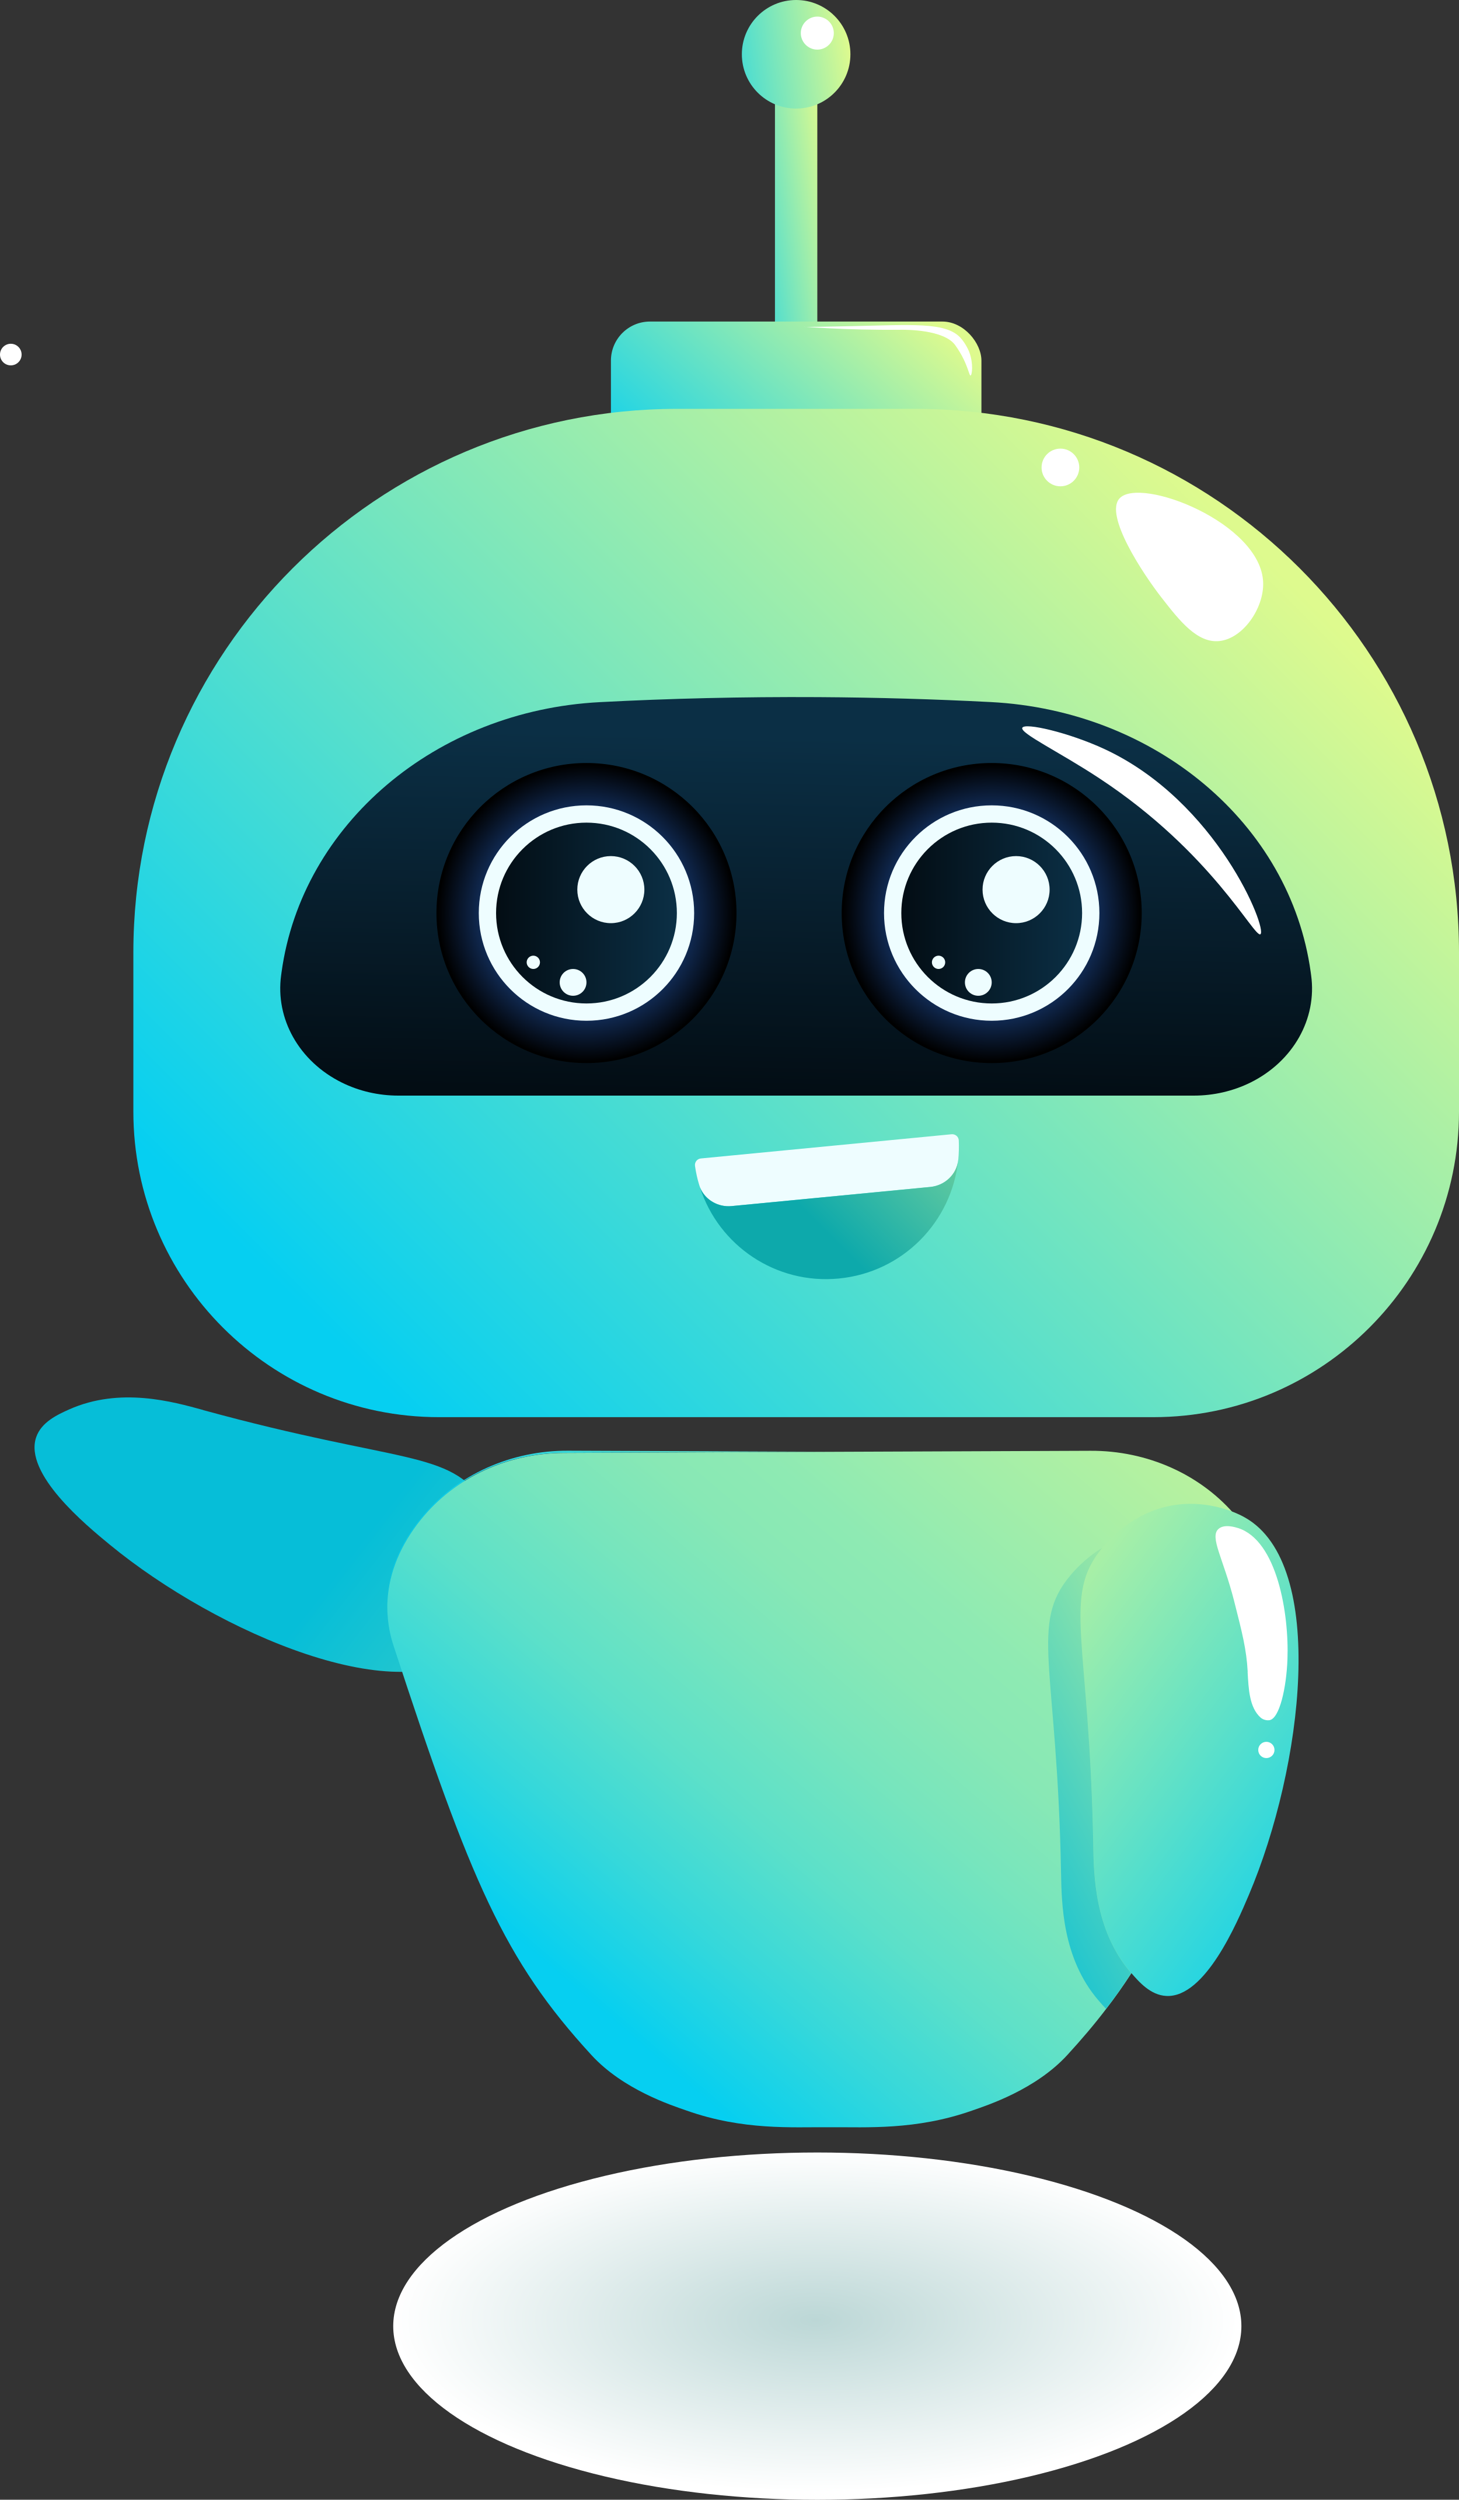
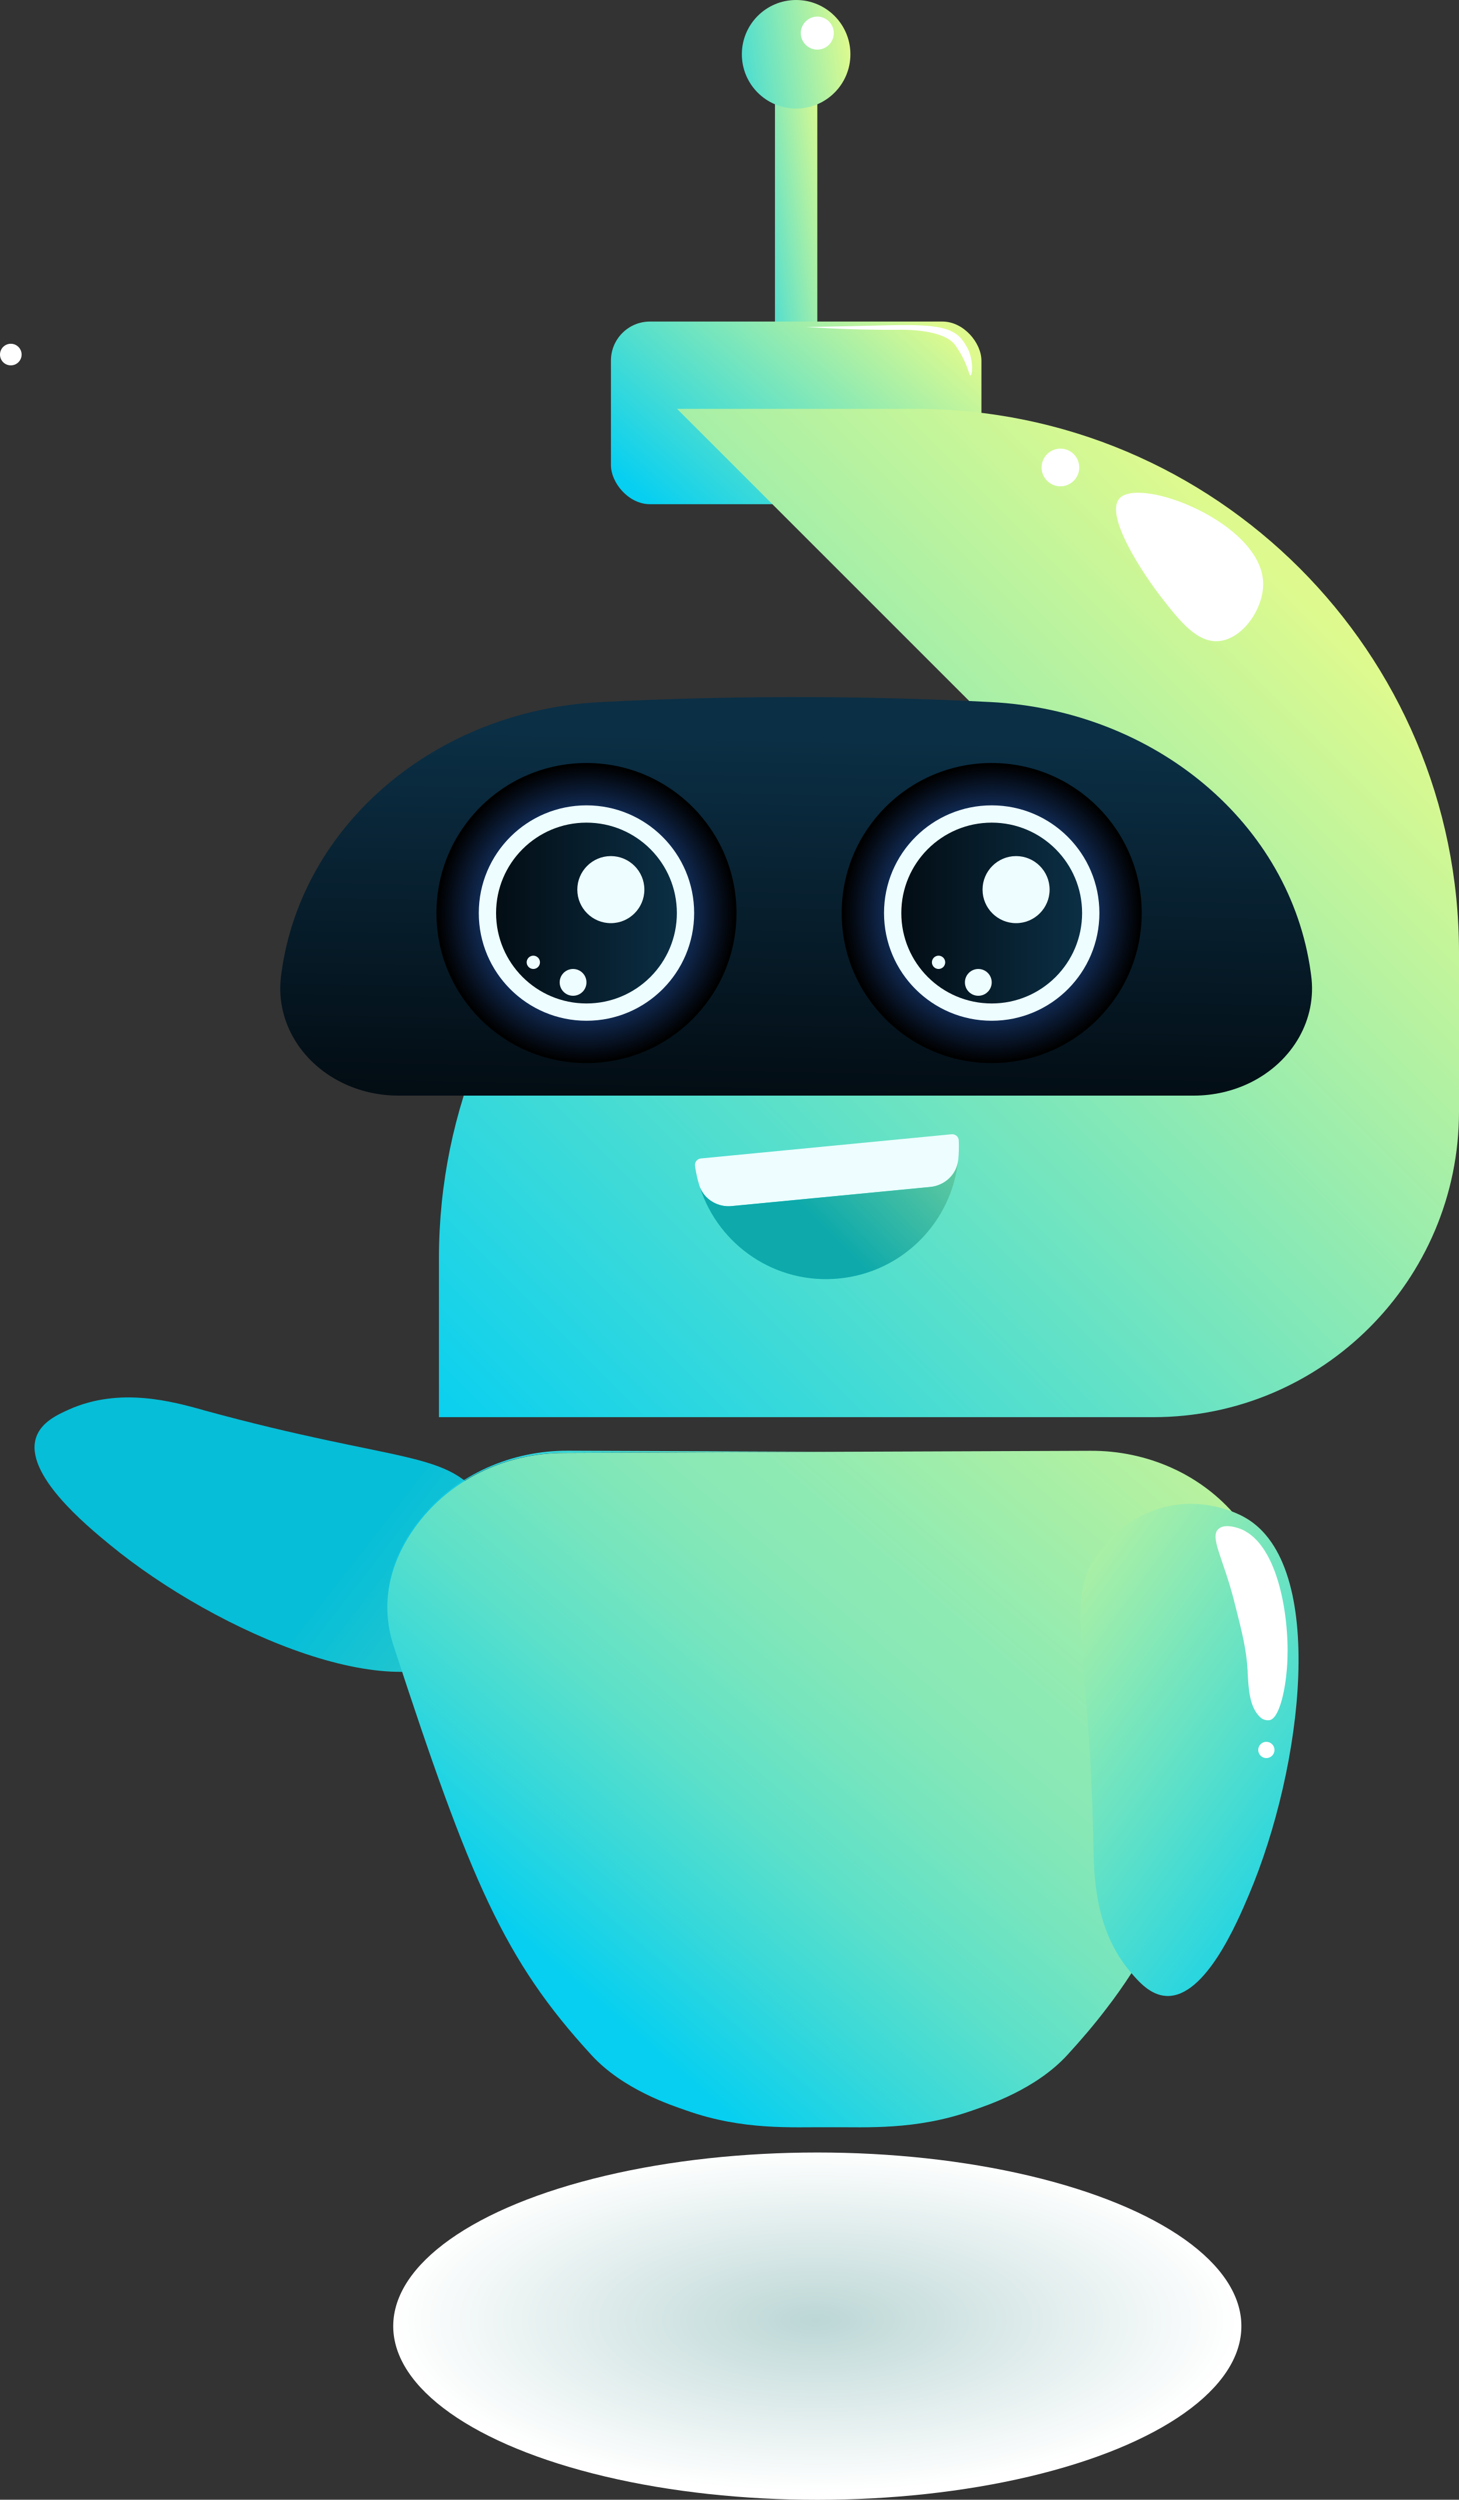
<svg xmlns="http://www.w3.org/2000/svg" xmlns:xlink="http://www.w3.org/1999/xlink" viewBox="0 0 168.82 289.19">
  <rect x="0" y="0" width="168.82" height="289.19" fill="#333333" stroke="none" />
  <defs>
    <style>
      .cls-1 {
        fill: url(#_Áåçûìÿííûé_ãðàäèåíò_6-2);
      }

      .cls-1, .cls-2, .cls-3, .cls-4, .cls-5, .cls-6, .cls-7, .cls-8, .cls-9, .cls-10, .cls-11, .cls-12, .cls-13, .cls-14, .cls-15, .cls-16, .cls-17, .cls-18 {
        stroke-width: 0px;
      }

      .cls-2 {
        fill: url(#_Áåçûìÿííûé_ãðàäèåíò_6-3);
      }

      .cls-3 {
        fill: url(#_Áåçûìÿííûé_ãðàäèåíò_37);
      }

      .cls-4 {
        fill: url(#_Áåçûìÿííûé_ãðàäèåíò_18-2);
      }

      .cls-4, .cls-11 {
        mix-blend-mode: screen;
      }

      .cls-19 {
        isolation: isolate;
      }

      .cls-5 {
        fill: url(#_Áåçûìÿííûé_ãðàäèåíò_12-2);
      }

      .cls-6 {
        fill: url(#_Áåçûìÿííûé_ãðàäèåíò_28);
      }

      .cls-7 {
        fill: url(#_Áåçûìÿííûé_ãðàäèåíò_6);
      }

      .cls-8 {
        fill: url(#_Áåçûìÿííûé_ãðàäèåíò_38);
      }

      .cls-9 {
        fill: url(#_Áåçûìÿííûé_ãðàäèåíò_6-4);
      }

      .cls-10 {
        fill: url(#_Áåçûìÿííûé_ãðàäèåíò_37-2);
      }

      .cls-11 {
        fill: url(#_Áåçûìÿííûé_ãðàäèåíò_18);
      }

      .cls-12 {
        fill: #fff;
      }

      .cls-13 {
        fill: url(#_Áåçûìÿííûé_ãðàäèåíò_49);
      }

      .cls-14 {
        fill: #eefdff;
      }

      .cls-15 {
        fill: url(#_Áåçûìÿííûé_ãðàäèåíò_12-3);
      }

      .cls-16 {
        fill: url(#_Áåçûìÿííûé_ãðàäèåíò_12);
      }

      .cls-17 {
        fill: url(#_Áåçûìÿííûé_ãðàäèåíò_6-5);
      }

      .cls-18 {
        fill: url(#_Áåçûìÿííûé_ãðàäèåíò_69);
        mix-blend-mode: soft-light;
      }
    </style>
    <linearGradient id="_Áåçûìÿííûé_ãðàäèåíò_37" data-name="Áåçûìÿííûé ãðàäèåíò 37" x1="-33.65" y1="195.38" x2="45.25" y2="114.44" gradientTransform="translate(234.52 189.25) rotate(83.59)" gradientUnits="userSpaceOnUse">
      <stop offset=".04" stop-color="#06bed8" />
      <stop offset="1" stop-color="#defa8e" />
    </linearGradient>
    <linearGradient id="_Áåçûìÿííûé_ãðàäèåíò_6" data-name="Áåçûìÿííûé ãðàäèåíò 6" x1="82.14" y1="25.95" x2="96.83" y2="23.81" gradientUnits="userSpaceOnUse">
      <stop offset=".04" stop-color="#06cff1" />
      <stop offset="1" stop-color="#defa8e" />
    </linearGradient>
    <linearGradient id="_Áåçûìÿííûé_ãðàäèåíò_6-2" data-name="Áåçûìÿííûé ãðàäèåíò 6" x1="78.39" y1="63.27" x2="104.47" y2="33.82" xlink:href="#_Áåçûìÿííûé_ãðàäèåíò_6" />
    <linearGradient id="_Áåçûìÿííûé_ãðàäèåíò_6-3" data-name="Áåçûìÿííûé ãðàäèåíò 6" x1="40.61" y1="165.26" x2="143.96" y2="61.91" xlink:href="#_Áåçûìÿííûé_ãðàäèåíò_6" />
    <linearGradient id="_Áåçûìÿííûé_ãðàäèåíò_12" data-name="Áåçûìÿííûé ãðàäèåíò 12" x1="91.85" y1="126.61" x2="92.77" y2="85.27" gradientUnits="userSpaceOnUse">
      <stop offset="0" stop-color="#030d14" />
      <stop offset="1" stop-color="#0b2f45" />
    </linearGradient>
    <radialGradient id="_Áåçûìÿííûé_ãðàäèåíò_18" data-name="Áåçûìÿííûé ãðàäèåíò 18" cx="67.86" cy="105.63" fx="67.86" fy="105.63" r="17.18" gradientUnits="userSpaceOnUse">
      <stop offset=".13" stop-color="#3280fc" />
      <stop offset="1" stop-color="#000" />
    </radialGradient>
    <linearGradient id="_Áåçûìÿííûé_ãðàäèåíò_12-2" data-name="Áåçûìÿííûé ãðàäèåíò 12" x1="57.39" y1="105.63" x2="78.32" y2="105.63" xlink:href="#_Áåçûìÿííûé_ãðàäèåíò_12" />
    <radialGradient id="_Áåçûìÿííûé_ãðàäèåíò_18-2" data-name="Áåçûìÿííûé ãðàäèåíò 18" cx="114.75" fx="114.75" r="17.18" xlink:href="#_Áåçûìÿííûé_ãðàäèåíò_18" />
    <linearGradient id="_Áåçûìÿííûé_ãðàäèåíò_12-3" data-name="Áåçûìÿííûé ãðàäèåíò 12" x1="104.29" y1="105.63" x2="125.21" y2="105.63" xlink:href="#_Áåçûìÿííûé_ãðàäèåíò_12" />
    <linearGradient id="_Áåçûìÿííûé_ãðàäèåíò_6-4" data-name="Áåçûìÿííûé ãðàäèåíò 6" x1="78.91" y1="8.2" x2="98.36" y2="5.37" xlink:href="#_Áåçûìÿííûé_ãðàäèåíò_6" />
    <linearGradient id="_Áåçûìÿííûé_ãðàäèåíò_28" data-name="Áåçûìÿííûé ãðàäèåíò 28" x1="91.49" y1="142.66" x2="121.41" y2="112.74" gradientUnits="userSpaceOnUse">
      <stop offset=".07" stop-color="#0da9ab" />
      <stop offset="1" stop-color="#defa8e" />
    </linearGradient>
    <linearGradient id="_Áåçûìÿííûé_ãðàäèåíò_49" data-name="Áåçûìÿííûé ãðàäèåíò 49" x1="63.23" y1="233.47" x2="142.51" y2="140.89" gradientUnits="userSpaceOnUse">
      <stop offset=".04" stop-color="#06cff1" />
      <stop offset=".04" stop-color="#06cff0" />
      <stop offset=".16" stop-color="#36d8da" />
      <stop offset=".27" stop-color="#5ce0c9" />
      <stop offset=".38" stop-color="#77e5bd" />
      <stop offset=".47" stop-color="#88e8b5" />
      <stop offset=".54" stop-color="#8eeab3" />
      <stop offset=".8" stop-color="#b9f29e" />
      <stop offset="1" stop-color="#defa8e" />
    </linearGradient>
    <linearGradient id="_Áåçûìÿííûé_ãðàäèåíò_6-5" data-name="Áåçûìÿííûé ãðàäèåíò 6" x1="59.03" y1="187.31" x2="106.71" y2="131.64" xlink:href="#_Áåçûìÿííûé_ãðàäèåíò_6" />
    <linearGradient id="_Áåçûìÿííûé_ãðàäèåíò_38" data-name="Áåçûìÿííûé ãðàäèåíò 38" x1="205.27" y1="235.63" x2="270.49" y2="201.64" gradientTransform="translate(399.87 17.59) rotate(-171.34) scale(1 -1)" gradientUnits="userSpaceOnUse">
      <stop offset=".04" stop-color="#06cff1" />
      <stop offset=".07" stop-color="#0fd0ec" />
      <stop offset=".42" stop-color="#66e2c4" />
      <stop offset=".69" stop-color="#a7efa7" />
      <stop offset=".9" stop-color="#cef694" />
      <stop offset="1" stop-color="#defa8e" />
    </linearGradient>
    <linearGradient id="_Áåçûìÿííûé_ãðàäèåíò_37-2" data-name="Áåçûìÿííûé ãðàäèåíò 37" x1="109.16" y1="215.43" x2="151.23" y2="193.51" gradientTransform="matrix(1,0,0,1,0,0)" xlink:href="#_Áåçûìÿííûé_ãðàäèåíò_37" />
    <radialGradient id="_Áåçûìÿííûé_ãðàäèåíò_69" data-name="Áåçûìÿííûé ãðàäèåíò 69" cx="93.81" cy="159.7" fx="93.81" fy="159.7" r="48.49" gradientTransform="translate(-.37 202.94) scale(1.01 .41)" gradientUnits="userSpaceOnUse">
      <stop offset="0" stop-color="#bcd7d6" />
      <stop offset="1" stop-color="#fff" />
    </radialGradient>
  </defs>
  <g class="cls-19">
    <g id="_Ñëîé_5" data-name="Ñëîé 5">
      <g>
        <g>
          <path class="cls-3" d="m23.5,163.13c23.02,6.3,28.46,4.54,32.56,10.71.47.71,2.88,4.33,2.39,8.97-.38,3.7-2.45,6.56-3.74,7.81-7.88,7.63-29.58-1.7-42.01-11.92-2.71-2.23-9.98-8.2-8.51-12.44.6-1.74,2.46-2.6,3.8-3.2,5.91-2.64,12.04-.89,15.51.06Z" />
          <rect class="cls-7" x="89.67" y="8.42" width="4.9" height="32.15" />
          <rect class="cls-1" x="70.69" y="37.2" width="42.87" height="21.13" rx="4.52" ry="4.52" />
-           <path class="cls-2" d="m78.34,47.3h27.56c34.73,0,62.92,28.19,62.92,62.92v18.37c0,19.52-15.85,35.36-35.36,35.36H50.79c-19.52,0-35.36-15.85-35.36-35.36v-18.37c0-34.73,28.19-62.92,62.92-62.92Z" />
+           <path class="cls-2" d="m78.34,47.3h27.56c34.73,0,62.92,28.19,62.92,62.92v18.37c0,19.52-15.85,35.36-35.36,35.36H50.79v-18.37c0-34.73,28.19-62.92,62.92-62.92Z" />
          <path class="cls-16" d="m144.69,125.24h0c-2.01.99-4.26,1.51-6.54,1.51H46.09c-2.29,0-4.54-.52-6.54-1.51h0c-4.93-2.44-7.71-7.36-7.02-12.41l.05-.37c2.36-17.1,17.85-30.25,36.83-31.23,8.03-.42,16.46-.63,25.26-.58,6.89.04,13.55.24,19.96.57,19.06.98,34.66,14.08,37.03,31.24.02.12.03.25.05.37.7,5.05-2.09,9.97-7.02,12.41Z" />
          <g>
            <circle class="cls-11" cx="67.86" cy="105.63" r="17.36" />
            <circle class="cls-14" cx="67.86" cy="105.63" r="12.46" />
            <circle class="cls-5" cx="67.86" cy="105.63" r="10.46" />
            <path class="cls-14" d="m74.56,102.92c0,2.14-1.74,3.88-3.88,3.88s-3.88-1.74-3.88-3.88,1.74-3.88,3.88-3.88,3.88,1.74,3.88,3.88Z" />
            <circle class="cls-14" cx="66.31" cy="113.65" r="1.55" />
            <path class="cls-14" d="m62.48,111.33c0,.43-.35.77-.77.77s-.77-.35-.77-.77.35-.77.77-.77.77.35.77.77Z" />
          </g>
          <g>
            <circle class="cls-4" cx="114.75" cy="105.63" r="17.36" />
            <circle class="cls-14" cx="114.75" cy="105.63" r="12.46" />
            <circle class="cls-15" cx="114.75" cy="105.63" r="10.46" />
            <path class="cls-14" d="m121.45,102.92c0,2.14-1.74,3.88-3.88,3.88s-3.88-1.74-3.88-3.88,1.74-3.88,3.88-3.88,3.88,1.74,3.88,3.88Z" />
            <circle class="cls-14" cx="113.2" cy="113.65" r="1.55" />
            <path class="cls-14" d="m109.37,111.33c0,.43-.35.77-.77.77s-.77-.35-.77-.77.35-.77.77-.77.77.35.77.77Z" />
          </g>
          <path class="cls-9" d="m98.4,6.28c0,3.47-2.81,6.28-6.28,6.28s-6.28-2.81-6.28-6.28,2.81-6.28,6.28-6.28,6.28,2.81,6.28,6.28Z" />
          <path class="cls-12" d="m96.48,3.83c0,1.06-.86,1.91-1.91,1.91s-1.91-.86-1.91-1.91.86-1.91,1.91-1.91,1.91.86,1.91,1.91Z" />
          <path class="cls-12" d="m146.16,67.43c.08,2.93-2.31,6.43-5.05,6.73-2.57.28-4.62-2.34-6.73-5.05-2.08-2.67-6.64-9.52-4.83-11.46,2.39-2.56,16.42,2.86,16.61,9.77Z" />
          <circle class="cls-12" cx="122.7" cy="54.08" r="2.18" />
-           <path class="cls-12" d="m145.85,108.08c-.7.49-5.58-9.45-18.68-18.06-4.6-3.03-9.15-5.19-8.88-5.82.27-.64,5.39.55,9.49,2.45,13.06,6.06,18.9,20.85,18.06,21.43Z" />
          <path class="cls-12" d="m112.31,43.45c-.16.02-.26-.89-1.02-2.31,0,0-.36-.66-.77-1.22-1.32-1.81-5.77-1.77-6.12-1.77-6.94.06-11.41-.38-11.41-.34,0,.04,3.26-.03,5.64-.08,6.73-.14,10.74-.5,12.46,1.3.71.75,1.07,1.72,1.07,1.72.49,1.32.32,2.67.14,2.69Z" />
          <path class="cls-14" d="m110.87,134.21c-.17,1.66-1.55,2.94-3.22,3.1l-22.99,2.22c-1.66.16-3.27-.83-3.75-2.43-.22-.71-.38-1.44-.49-2.2-.03-.21.02-.42.15-.59.13-.17.32-.27.53-.29l29.01-2.8c.21-.02.41.05.57.18.16.14.25.33.26.54.03.76.01,1.52-.06,2.26Z" />
          <path class="cls-6" d="m110.87,134.21c-.73,7.13-6.4,12.99-13.81,13.7-7.3.71-13.9-3.82-16.06-10.53.58,1.43,2.09,2.31,3.66,2.15l23-2.21c1.66-.17,3.04-1.44,3.21-3.1Z" />
          <path class="cls-13" d="m147.1,185.85c0,.21,0,.41,0,.61-.07,1.93-.52,3.38-.74,4.03-6.33,19.33-10.12,29.53-15.44,37.78-.92,1.42-1.88,2.79-2.92,4.13-1.36,1.79-2.85,3.54-4.5,5.34-3.67,4-9.23,5.81-11.02,6.43-6.55,2.31-12.34,1.89-16.18,1.93h-.67c-3.86-.04-9.64.39-16.18-1.93-1.79-.62-7.36-2.43-11.02-6.43-10.1-10.99-13.99-20.13-22.86-47.25-.21-.62-.63-1.97-.73-3.78-.03-.52-.04-1.05,0-1.57.19-3.24,1.51-6.42,3.84-9.32,4-4.98,10.17-7.71,16.55-7.73l30.76-.13,30.2-.12c6.52-.03,12.84,2.71,16.98,7.75,2,2.44,3.28,5.08,3.75,7.8.06.39.12.78.16,1.17.04.43.06.86.06,1.3Z" />
          <path class="cls-17" d="m95.94,167.95l-30.76.13c-6.38.03-12.56,2.76-16.55,7.73-2.33,2.9-3.65,6.08-3.84,9.32.16-3.32,1.52-6.59,3.96-9.55,4.13-5.04,10.46-7.78,16.98-7.75l30.21.12Z" />
          <path class="cls-8" d="m126.51,213.27c-.45-23.86-3.68-28.58,1.08-34.26.55-.65,3.34-3.98,7.93-4.83,3.66-.68,6.98.49,8.55,1.39,9.55,5.41,6.71,28.86.43,43.66-1.37,3.23-5.05,11.89-9.53,11.68-1.84-.08-3.19-1.63-4.14-2.74-4.21-4.92-4.25-11.3-4.32-14.9Z" />
-           <path class="cls-10" d="m130.9,228.27c-.92,1.42-1.88,2.79-2.92,4.13-.33-.34-.62-.68-.89-.99-4.21-4.92-4.25-11.3-4.32-14.9-.45-23.86-3.68-28.58,1.08-34.25.35-.42,1.63-1.94,3.7-3.2-4.7,5.66-1.5,10.42-1.05,34.21.06,3.6.12,9.98,4.32,14.91.03.03.06.06.07.09Z" />
          <path class="cls-12" d="m144.37,193.4c-.14-2.56-.62-4.45-1.58-8.22-1.26-4.93-2.84-7.34-1.81-8.29.67-.62,1.98-.2,2.28-.11,4.51,1.44,5.91,9.9,5.71,15.2-.12,3.24-.91,6.87-2.1,7.03-.19.03-.65,0-.99-.29-1.33-1.17-1.41-3.36-1.52-5.31Z" />
          <path class="cls-12" d="m147.47,202.45c0,.52-.42.94-.94.94s-.94-.42-.94-.94.42-.94.94-.94.94.42.94.94Z" />
          <ellipse class="cls-18" cx="94.57" cy="269.11" rx="49.07" ry="20.09" />
        </g>
        <circle class="cls-12" cx="1.25" cy="41.02" r="1.25" />
      </g>
    </g>
  </g>
</svg>